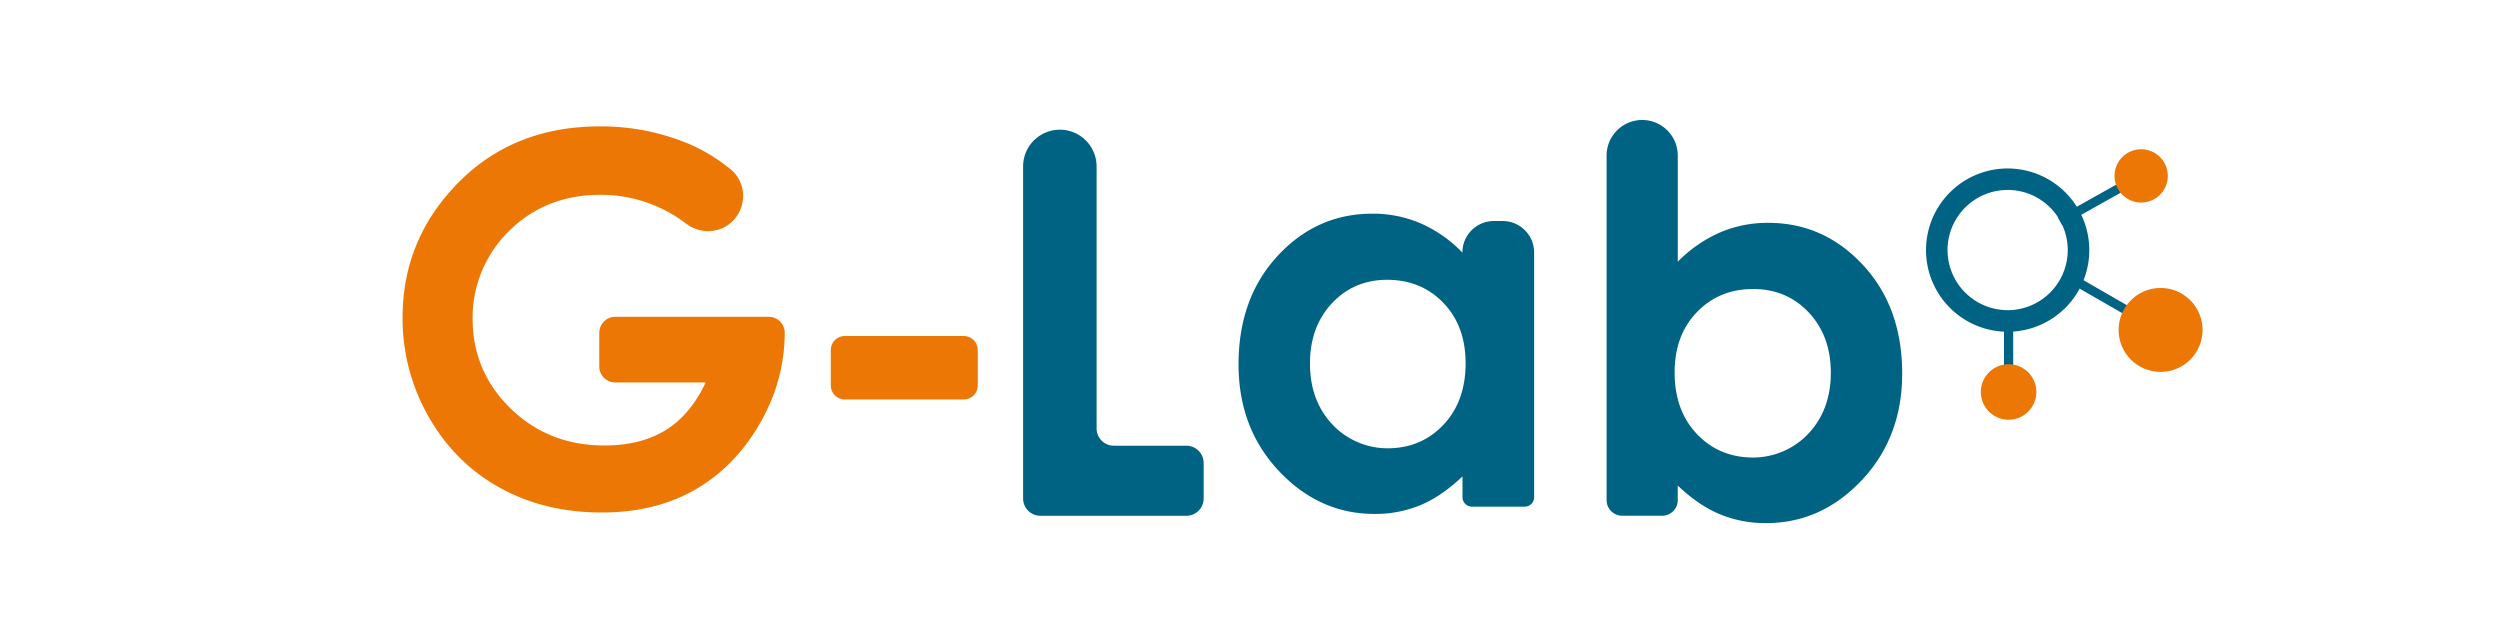
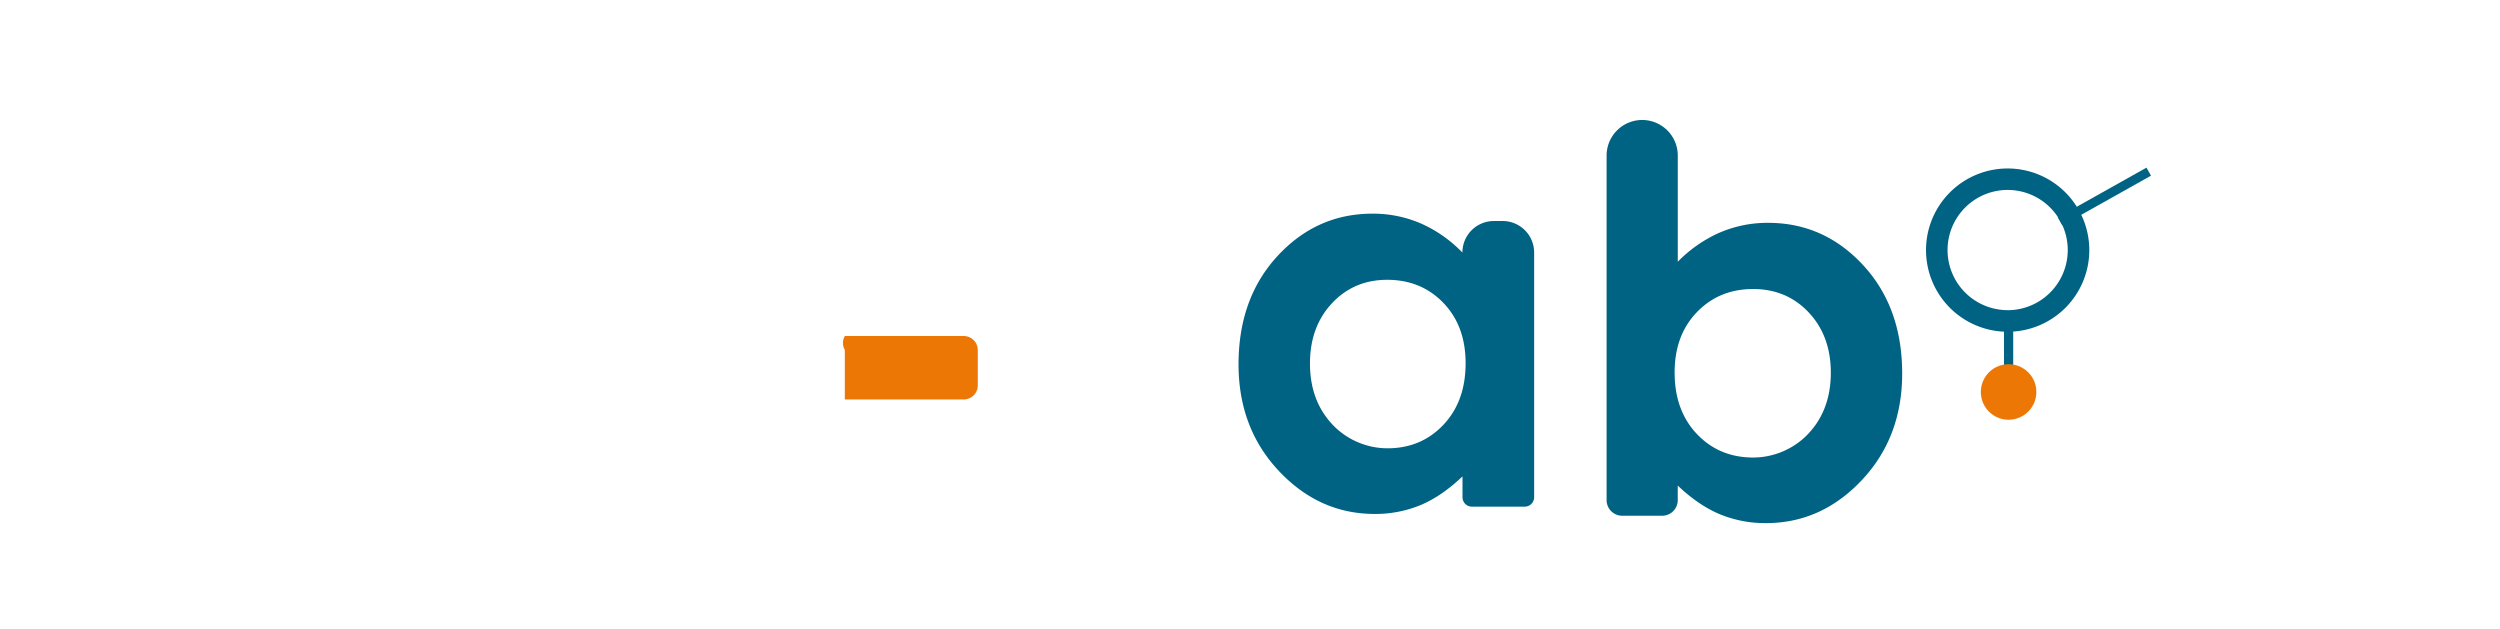
<svg xmlns="http://www.w3.org/2000/svg" id="Capa_1" data-name="Capa 1" viewBox="0 0 1800 452.94" width="1800" height="452.94">
  <defs>
    <style>.cls-1{fill:#006383;}.cls-2{fill:#ec7704;}</style>
  </defs>
  <polygon class="cls-1" points="1484.84 162.31 1481.61 156.52 1545.47 120.7 1548.71 126.49 1484.84 162.31" />
  <rect class="cls-1" x="1442.88" y="230.53" width="6.63" height="58.65" />
-   <polygon class="cls-1" points="1543.53 234.41 1484.27 200.29 1487.57 194.54 1546.83 228.66 1543.53 234.41" />
  <circle class="cls-2" cx="1446.19" cy="282.22" r="20" />
-   <circle class="cls-2" cx="1555.62" cy="237.55" r="30.23" />
-   <circle class="cls-2" cx="1541.64" cy="126.65" r="19.19" />
  <path class="cls-1" d="M1445.51,121.3a58.78,58.78,0,1,0,58.78,58.78A58.78,58.78,0,0,0,1445.51,121.3Zm0,102a43.27,43.27,0,1,1,43.27-43.26A43.31,43.31,0,0,1,1445.51,223.34Z" />
-   <path class="cls-1" d="M763.09,93.38h0a26.46,26.46,0,0,1,26.46,26.45V308.44A12.46,12.46,0,0,0,802,320.91h52.18a12.46,12.46,0,0,1,12.46,12.46V358.9a12.46,12.46,0,0,1-12.46,12.46H749.1a12.46,12.46,0,0,1-12.46-12.46V119.83A26.45,26.45,0,0,1,763.09,93.38Z" />
  <path class="cls-1" d="M1075.66,159.13h6.24a22.68,22.68,0,0,1,22.68,22.67V358a6.79,6.79,0,0,1-6.79,6.79h-38A6.79,6.79,0,0,1,1053,358V343q-15.11,14.37-30.29,20.7a84.82,84.82,0,0,1-33,6.33q-39.81,0-68.89-30.9t-29.07-76.82q0-47.62,28.13-78.05t68.33-30.42a86.78,86.78,0,0,1,34.72,7,94.74,94.74,0,0,1,30,21h0A22.67,22.67,0,0,1,1075.66,159.13Zm-76.91,42.33q-23.93,0-39.75,16.91t-15.82,43.37q0,28.5,18.42,46.18a54.81,54.81,0,0,0,39.89,14.81q22.59-.84,37.75-16.86,16-16.92,16-44.32,0-26.84-16-43.46T998.75,201.46Z" />
  <path class="cls-1" d="M1208,112v76.44a97.22,97.22,0,0,1,30.23-21,87.28,87.28,0,0,1,34.78-7q40.24,0,68.4,30.43t28.16,78.05q0,45.92-29.1,76.82t-69,30.9a85.53,85.53,0,0,1-33.07-6.34q-15.3-6.33-30.42-20.69v10.49a11.25,11.25,0,0,1-11.25,11.24H1168a11.25,11.25,0,0,1-11.25-11.24V112a25.62,25.62,0,0,1,25.61-25.61h0A25.62,25.62,0,0,1,1208,112Zm54.24,96.1q-24.39,0-40.45,16.63t-16.06,43.46q0,27.4,16.06,44.32,15.23,16,37.93,16.86a55,55,0,0,0,40-14.81q18.46-17.69,18.47-46.18,0-26.46-15.87-43.37T1262.19,208.09Z" />
-   <path class="cls-2" d="M527.48,159.21h0c-9.05,8.95-23.18,9.53-33.37,1.89a100.85,100.85,0,0,0-62-20.82q-40.4,0-67.22,27.68a87.42,87.42,0,0,0-24.62,61.21q0,38.31,27.37,64.94t67.55,26.63q26.11,0,44-11t28.91-34.37H443a11.52,11.52,0,0,1-11.52-11.52V239.61A11.53,11.53,0,0,1,443,228.08H553.44A11.52,11.52,0,0,1,565,239.24h0q0,34.72-18,65.85t-46.6,47.5Q471.77,369,433.26,369q-41.2,0-73.5-17.9t-51.1-51a142.19,142.19,0,0,1-18.8-71.43q0-52.53,34.72-91.4Q365.79,91,431.82,91a163.45,163.45,0,0,1,64.59,12.77A125.85,125.85,0,0,1,526,121.88C537.55,131.2,538.05,148.75,527.48,159.21Z" />
-   <path class="cls-2" d="M608.27,241.94h85.59A10.1,10.1,0,0,1,704,252v25.51a10.1,10.1,0,0,1-10.1,10.1H608.27a10.1,10.1,0,0,1-10.09-10.1V252A10.09,10.09,0,0,1,608.27,241.94Z" />
+   <path class="cls-2" d="M608.27,241.94h85.59A10.1,10.1,0,0,1,704,252v25.51a10.1,10.1,0,0,1-10.1,10.1H608.27V252A10.09,10.09,0,0,1,608.27,241.94Z" />
</svg>